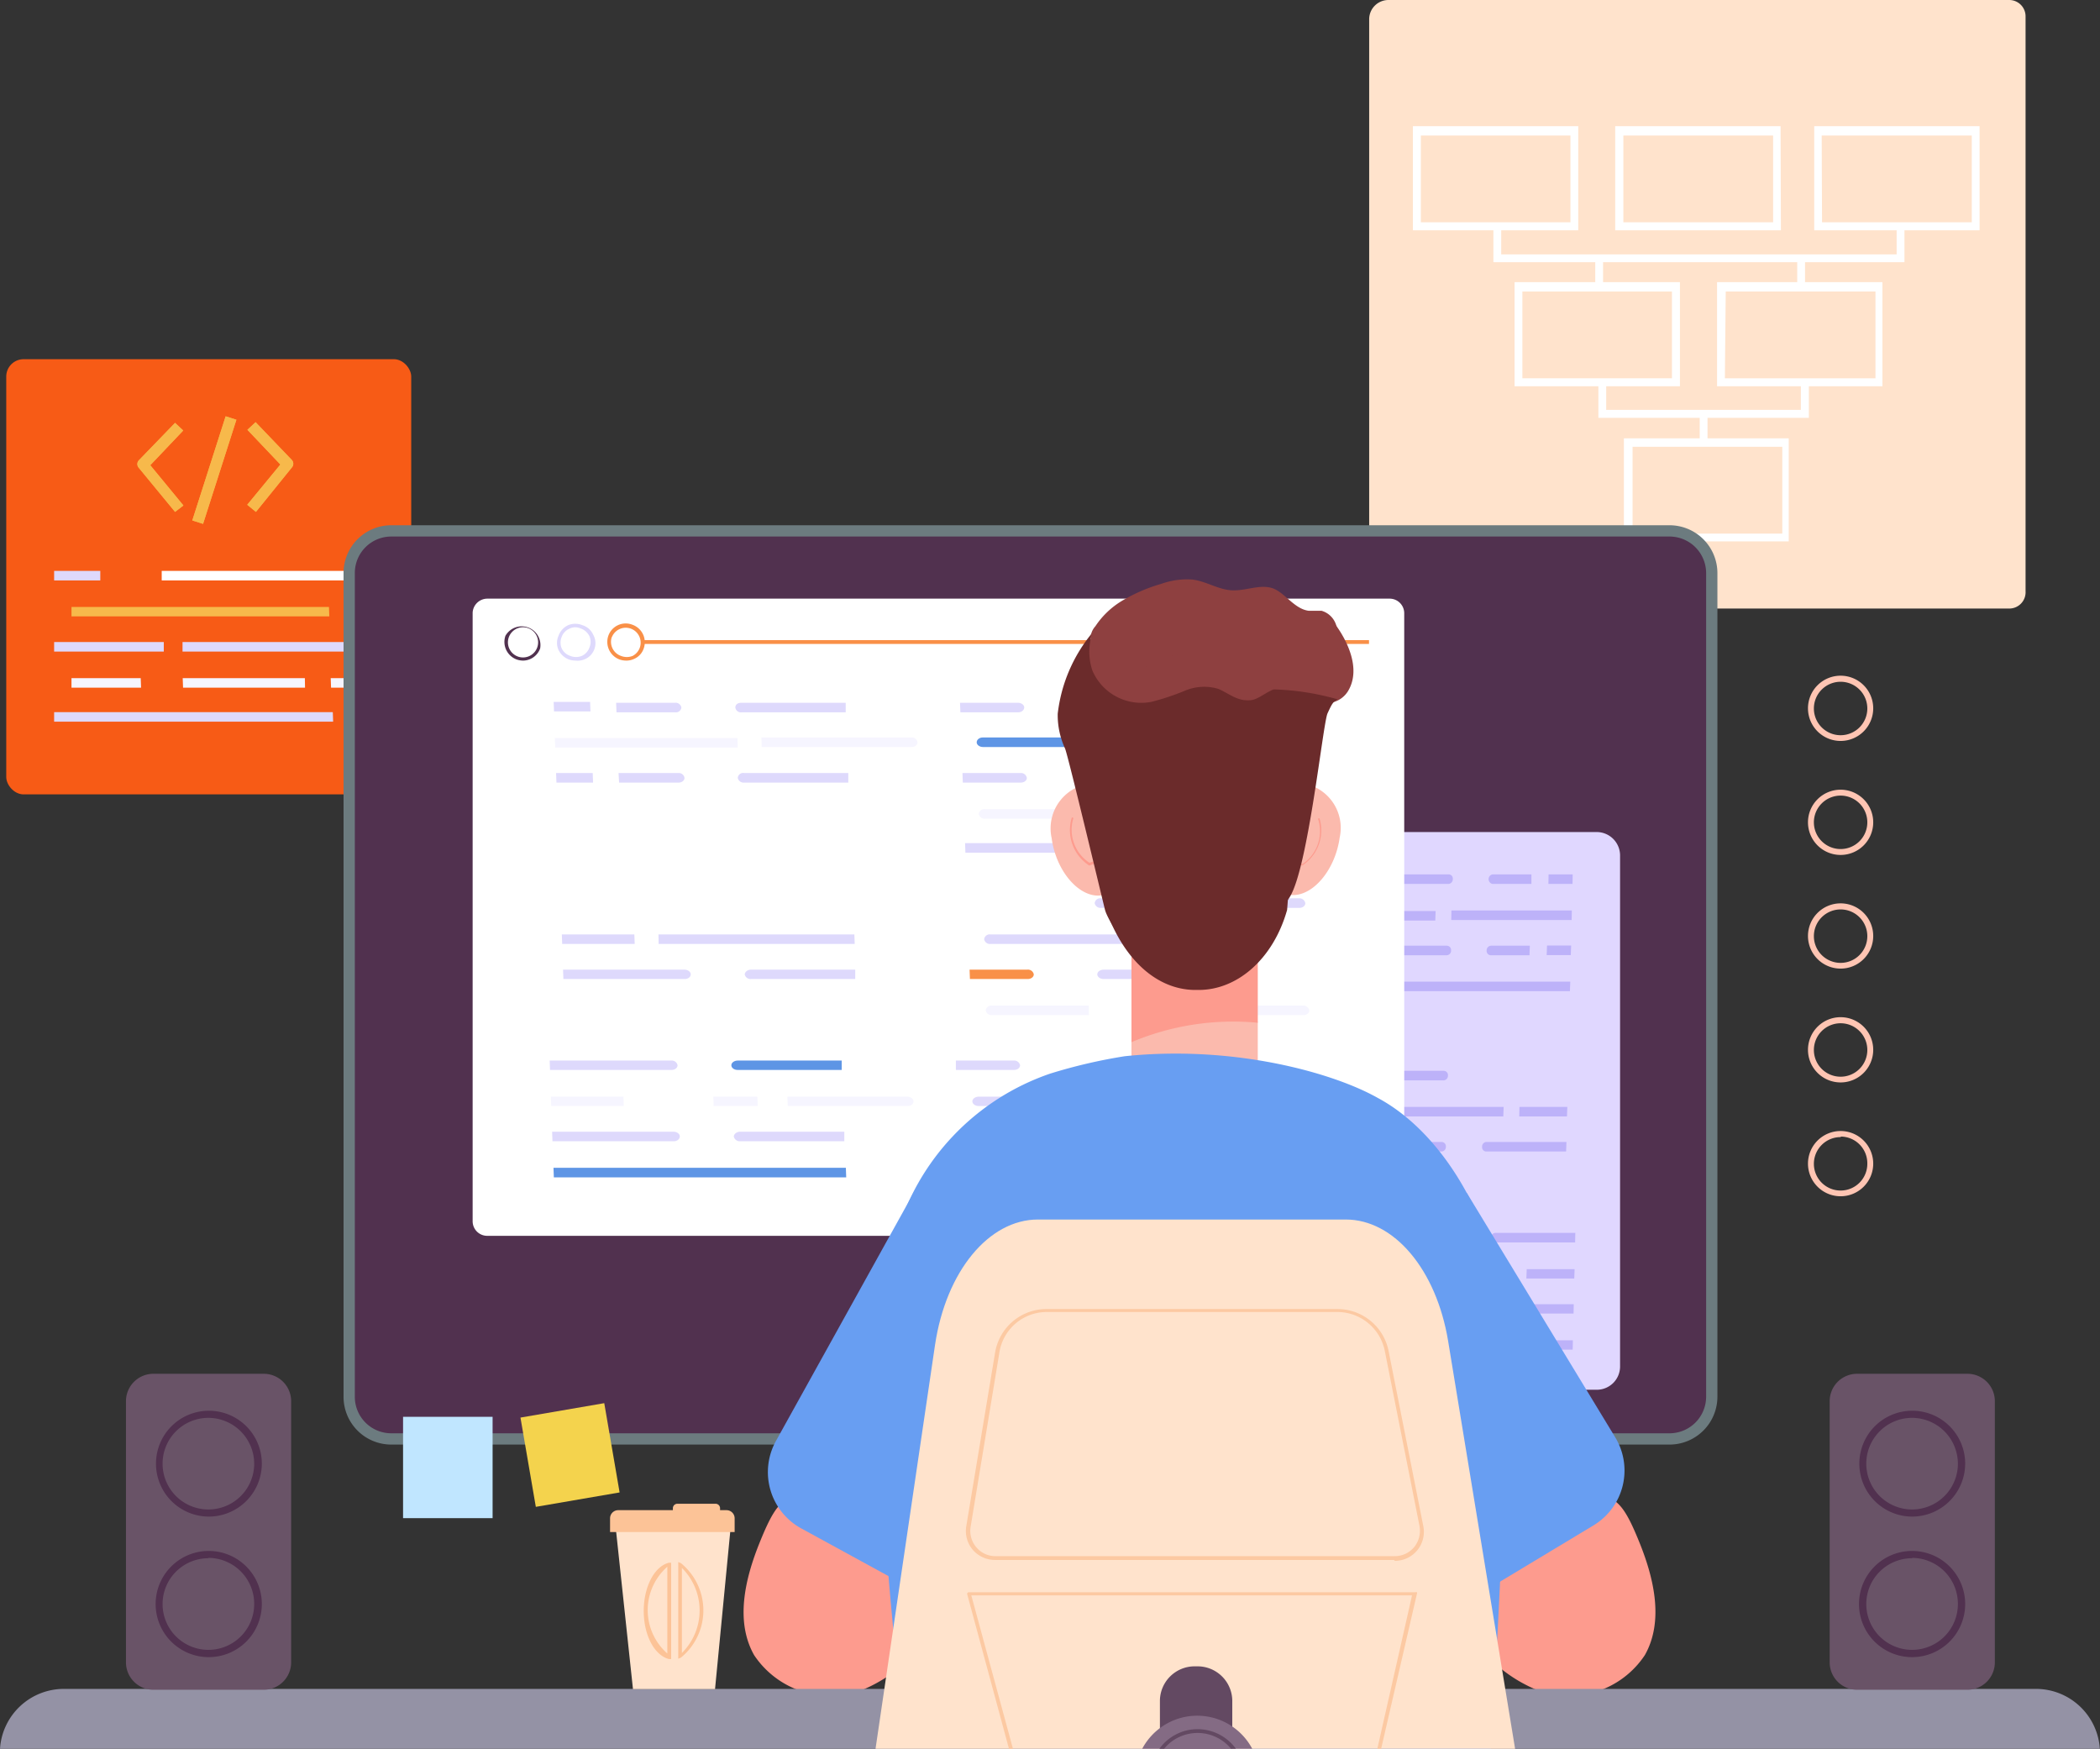
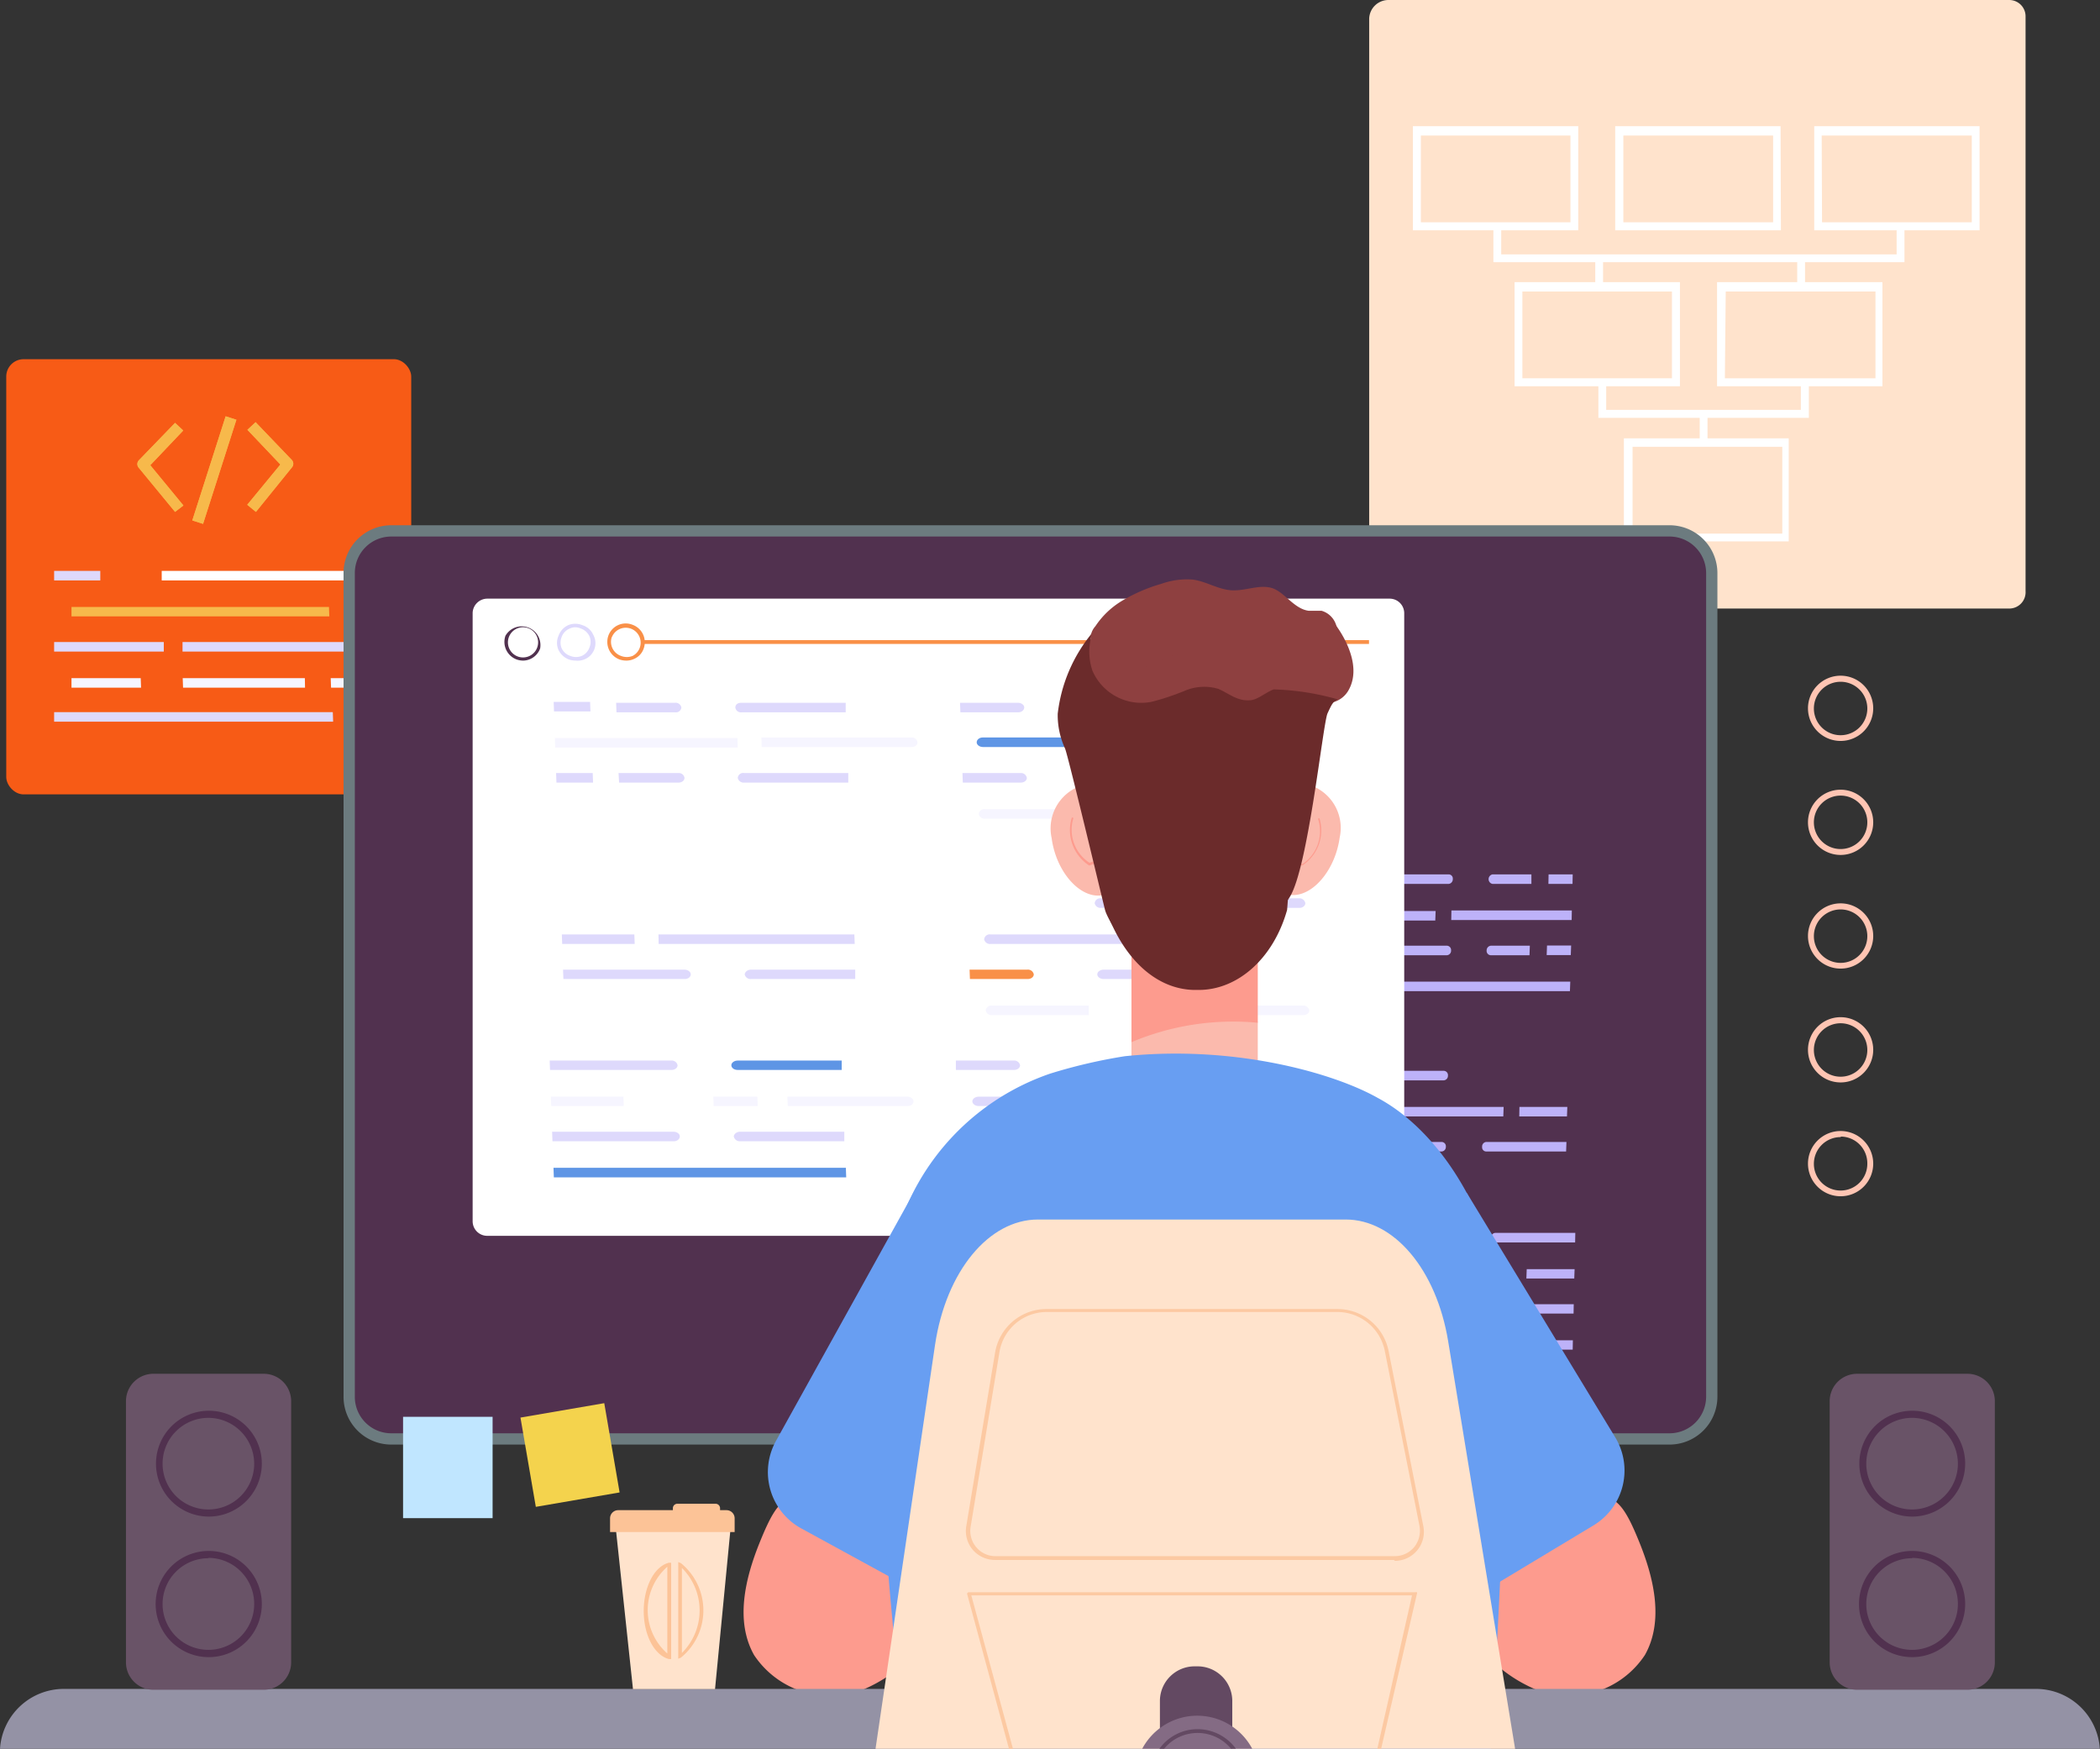
<svg xmlns="http://www.w3.org/2000/svg" id="_1" data-name="1" viewBox="0 0 121.03 100.78">
  <rect x="0" y="0" width="121.03" height="100.78" fill="#333333" stroke="none" />
  <defs>
    <style>.cls-1{fill:#f99048;}.cls-2{fill:#ded9fc;}.cls-3{fill:#51314f;}.cls-4{fill:#f75b16;}.cls-5{fill:#ffe3cc;}.cls-6{fill:#fff;}.cls-7{fill:#f6f5ff;}.cls-8{fill:#f7b94b;}.cls-9{fill:#6c7b7f;}.cls-10{fill:#e0d7ff;}.cls-11{fill:#bdb2f9;}.cls-12{fill:#fd9b8e;}.cls-13{fill:#689ef2;}.cls-14{fill:#9492a5;}.cls-15{fill:#fcc397;}.cls-16{fill:#5e95e5;}.cls-17{fill:#fbbaad;}.cls-18{fill:#8e4040;}.cls-19{fill:#6b2b2b;}.cls-20{fill:#fcc9a2;}.cls-21{fill:#c0e6ff;}.cls-22{fill:#f4d34d;}.cls-23{fill:#634962;}.cls-24{fill:#846b84;}.cls-25{fill:#ffc5b3;}.cls-26{fill:#695367;}</style>
  </defs>
  <path class="cls-1" d="M137.25,68.22a1,1,0,0,1-.38-.07,1,1,0,0,1-.61-.55,1,1,0,0,1,0-.82,1,1,0,0,1,.55-.6,1.08,1.08,0,1,1,.94,1.94A1.18,1.18,0,0,1,137.25,68.22Zm0-1.93a1,1,0,0,0-.37.08.9.9,0,0,0-.44.48.89.89,0,0,0,0,.66.9.9,0,0,0,.5.44.84.84,0,0,0,.66,0,.83.83,0,0,0,.44-.48.87.87,0,0,0-.53-1.1A1,1,0,0,0,137.22,66.29Z" transform="translate(-48.91 -64.5)" />
  <path class="cls-2" d="M134.3,68.22a.94.94,0,0,1-.37-.07,1.08,1.08,0,0,1-.67-1.37h0a1.06,1.06,0,0,1,.56-.6,1.08,1.08,0,0,1,1.49,1.33,1.07,1.07,0,0,1-.55.61A1.23,1.23,0,0,1,134.3,68.22Zm0-1.93a.94.94,0,0,0-.36.08.83.83,0,0,0-.44.48h0a.87.87,0,0,0,1.2,1.07.9.9,0,0,0,.44-.48.87.87,0,0,0-.54-1.1A.94.94,0,0,0,134.27,66.29Z" transform="translate(-48.91 -64.5)" />
  <path class="cls-3" d="M131.28,68.22a1,1,0,0,1-.37-.07,1.07,1.07,0,0,1-.66-1.37h0a1.09,1.09,0,1,1,1,1.44Zm-.83-1.37A.87.87,0,0,0,131,68a.86.86,0,0,0,1.1-.51.87.87,0,0,0-1.64-.59Z" transform="translate(-48.91 -64.5)" />
  <rect class="cls-1" x="89.3" y="2.56" width="24.43" height="0.17" />
  <rect class="cls-4" x="0.36" y="20.7" width="23.34" height="25.08" rx="1" />
  <path class="cls-5" d="M127.82,98.41V65.6a1.11,1.11,0,0,1,1.11-1.1h35.78a.94.94,0,0,1,.94.94V98.57a.94.94,0,0,1-.94,1H128.93A1.11,1.11,0,0,1,127.82,98.41Z" transform="translate(-48.91 -64.5)" />
  <path class="cls-6" d="M139.87,77.77h-9.53v-6h9.53Zm-9.07-.46h8.62v-5H130.8Z" transform="translate(-48.91 -64.5)" />
  <path class="cls-6" d="M163,77.77h-9.53v-6H163Zm-9.08-.46h8.63v-5H153.9Z" transform="translate(-48.91 -64.5)" />
  <path class="cls-6" d="M151.55,77.77H142v-6h9.53Zm-9.08-.46h8.63v-5h-8.63Z" transform="translate(-48.91 -64.5)" />
  <path class="cls-6" d="M157.4,86.76h-9.53v-6h9.53Zm-9.08-.46H157v-5h-8.63Z" transform="translate(-48.91 -64.5)" />
  <path class="cls-6" d="M145.73,86.76H136.2v-6h9.53Zm-9.08-.46h8.62v-5h-8.62Z" transform="translate(-48.91 -64.5)" />
  <path class="cls-6" d="M152,95.7H142.5V89.76H152ZM143,95.25h8.63v-5H143Z" transform="translate(-48.91 -64.5)" />
  <polygon class="cls-6" points="109.76 15.11 86.07 15.11 86.07 13.06 86.52 13.06 86.52 14.66 109.31 14.66 109.31 13.06 109.76 13.06 109.76 15.11" />
  <polygon class="cls-6" points="104.25 24.08 92.12 24.08 92.12 22.02 92.57 22.02 92.57 23.62 103.79 23.62 103.79 22.02 104.25 22.02 104.25 24.08" />
  <rect class="cls-6" x="103.58" y="14.9" width="0.45" height="1.65" />
  <rect class="cls-6" x="97.96" y="23.86" width="0.45" height="1.65" />
  <rect class="cls-6" x="91.94" y="14.86" width="0.45" height="1.65" />
  <rect class="cls-2" x="3.12" y="37" width="6.32" height="0.55" />
  <rect class="cls-2" x="10.52" y="37" width="10.55" height="0.55" />
  <polygon class="cls-7" points="19.06 39.08 19.08 39.63 21.07 39.63 21.07 39.08 19.06 39.08" />
  <polygon class="cls-7" points="17.57 39.08 10.53 39.08 10.55 39.63 17.58 39.63 17.57 39.08" />
  <polygon class="cls-7" points="8.11 39.08 4.12 39.08 4.12 39.63 8.13 39.63 8.11 39.08" />
  <polygon class="cls-8" points="18.98 35.52 18.96 34.98 4.12 34.98 4.12 35.52 18.98 35.52" />
  <polygon class="cls-2" points="19.18 41.04 3.12 41.04 3.12 41.59 19.2 41.59 19.18 41.04" />
  <rect class="cls-2" x="3.12" y="32.9" width="2.66" height="0.55" />
  <rect class="cls-6" x="9.32" y="32.9" width="11.75" height="0.55" />
  <path class="cls-8" d="M59,94l-2.09-2.54a.32.32,0,0,1,0-.43L59,88.87l.47.44-1.9,2,1.91,2.32Z" transform="translate(-48.91 -64.5)" />
  <path class="cls-8" d="M63.66,94l-.5-.41,1.91-2.32-1.9-2,.47-.44,2.09,2.18a.32.32,0,0,1,0,.43Z" transform="translate(-48.91 -64.5)" />
  <rect class="cls-8" x="58.12" y="91.27" width="6.3" height="0.65" transform="translate(-93.56 57.52) rotate(-72.25)" />
  <path class="cls-8" d="M59,94l-2.09-2.54a.32.32,0,0,1,0-.43L59,88.87l.47.44-1.9,2,1.91,2.32Z" transform="translate(-48.91 -64.5)" />
  <path class="cls-8" d="M63.66,94l-.5-.41,1.91-2.32-1.9-2,.47-.44,2.09,2.18a.32.32,0,0,1,0,.43Z" transform="translate(-48.91 -64.5)" />
  <rect class="cls-8" x="58.12" y="91.27" width="6.3" height="0.65" transform="translate(-93.56 57.52) rotate(-72.25)" />
  <path class="cls-3" d="M71.46,147.45A2.43,2.43,0,0,1,69,145V97.52a2.43,2.43,0,0,1,2.43-2.43h73.67a2.43,2.43,0,0,1,2.43,2.43V145a2.43,2.43,0,0,1-2.43,2.42Z" transform="translate(-48.91 -64.5)" />
  <path class="cls-9" d="M145.13,95.42a2.11,2.11,0,0,1,2.11,2.1V145a2.11,2.11,0,0,1-2.11,2.1H71.46a2.1,2.1,0,0,1-2.1-2.1V97.52a2.1,2.1,0,0,1,2.1-2.1Zm0-.65H71.46a2.75,2.75,0,0,0-2.75,2.75V145a2.75,2.75,0,0,0,2.75,2.75h73.67a2.76,2.76,0,0,0,2.76-2.75V97.52a2.76,2.76,0,0,0-2.76-2.75Z" transform="translate(-48.91 -64.5)" />
-   <path class="cls-10" d="M140.93,144.59H109.69a1.34,1.34,0,0,1-1.34-1.34V113.8a1.34,1.34,0,0,1,1.34-1.35h31.24a1.35,1.35,0,0,1,1.35,1.35v29.45A1.34,1.34,0,0,1,140.93,144.59Z" transform="translate(-48.91 -64.5)" />
  <path class="cls-11" d="M137.08,119h-2.24a.27.27,0,0,0-.25.27.25.25,0,0,0,.23.28h2.24Z" transform="translate(-48.91 -64.5)" />
  <polygon class="cls-11" points="89.16 54.49 89.14 55.04 90.53 55.04 90.55 54.49 89.16 54.49" />
  <path class="cls-11" d="M124,119h-2.21a.26.26,0,0,0-.24.27.25.25,0,0,0,.23.28H124Z" transform="translate(-48.91 -64.5)" />
  <path class="cls-11" d="M132.3,119h-4l0,.55h4a.26.26,0,0,0,.24-.28A.25.25,0,0,0,132.3,119Z" transform="translate(-48.91 -64.5)" />
  <path class="cls-11" d="M118.87,119.54h-7.53a.25.25,0,0,1-.23-.28.26.26,0,0,1,.24-.27h7.54a.24.24,0,0,1,.22.27A.26.26,0,0,1,118.87,119.54Z" transform="translate(-48.91 -64.5)" />
  <path class="cls-11" d="M139.41,121.07H125.85a.27.27,0,0,0-.25.28.25.25,0,0,0,.23.27h13.56Z" transform="translate(-48.91 -64.5)" />
  <path class="cls-11" d="M113.21,121.07H111.3a.27.27,0,0,0-.24.28.25.25,0,0,0,.23.27h1.91Z" transform="translate(-48.91 -64.5)" />
  <polygon class="cls-11" points="69.93 56.57 65.29 56.57 65.28 57.12 69.92 57.12 69.93 56.57" />
-   <path class="cls-11" d="M123.12,121.07h-2.68v.55h2.68a.26.26,0,0,0,.24-.27A.24.24,0,0,0,123.12,121.07Z" transform="translate(-48.91 -64.5)" />
  <polygon class="cls-11" points="74.98 58.53 64.22 58.53 64.21 59.08 74.97 59.08 74.98 58.53" />
  <path class="cls-11" d="M128.82,123h-.59v.55h.59a.26.26,0,0,0,.24-.27A.25.25,0,0,0,128.82,123Z" transform="translate(-48.91 -64.5)" />
  <path class="cls-11" d="M137.17,114.89h-2.24a.28.28,0,0,0,0,.55h2.24Z" transform="translate(-48.91 -64.5)" />
  <polygon class="cls-11" points="89.25 50.39 89.24 50.94 90.63 50.94 90.64 50.39 89.25 50.39" />
  <path class="cls-11" d="M124.08,114.89h-2.2a.26.26,0,0,0-.24.27.25.25,0,0,0,.22.28h2.21Z" transform="translate(-48.91 -64.5)" />
  <path class="cls-11" d="M132.4,114.89h-4v.55h4a.27.27,0,0,0,.24-.28A.24.24,0,0,0,132.4,114.89Z" transform="translate(-48.91 -64.5)" />
  <path class="cls-11" d="M119,115.43h-7.54a.24.24,0,0,1-.22-.27.26.26,0,0,1,.24-.27H119a.25.25,0,0,1,.23.27A.26.26,0,0,1,119,115.43Z" transform="translate(-48.91 -64.5)" />
  <path class="cls-11" d="M131.65,117h-5.71a.26.26,0,0,0-.24.27.25.25,0,0,0,.23.28h5.7Z" transform="translate(-48.91 -64.5)" />
  <polygon class="cls-11" points="83.65 52.47 83.64 53.02 90.58 53.02 90.59 52.47 83.65 52.47" />
  <path class="cls-11" d="M123.22,117h-9.94l0,.55h9.95a.26.26,0,0,0,.24-.28A.25.25,0,0,0,123.22,117Z" transform="translate(-48.91 -64.5)" />
  <path class="cls-11" d="M139.61,139.66H135a.26.26,0,0,0-.24.27.24.24,0,0,0,.22.27h4.62Z" transform="translate(-48.91 -64.5)" />
  <path class="cls-11" d="M132.45,139.66h-4v.54h4a.26.26,0,0,0,.24-.27A.25.25,0,0,0,132.45,139.66Z" transform="translate(-48.91 -64.5)" />
  <path class="cls-11" d="M124.14,139.66h-2.2a.27.27,0,0,0-.25.27.25.25,0,0,0,.23.27h2.21Z" transform="translate(-48.91 -64.5)" />
  <path class="cls-11" d="M115.08,139.66H111.5a.26.26,0,0,0-.24.27.25.25,0,0,0,.23.27h3.58Z" transform="translate(-48.91 -64.5)" />
  <path class="cls-11" d="M119,139.66H117v.54h2a.27.27,0,0,0,.25-.27A.26.26,0,0,0,119,139.66Z" transform="translate(-48.91 -64.5)" />
  <polygon class="cls-11" points="79.52 77.24 79.51 77.78 90.64 77.78 90.65 77.24 79.52 77.24" />
  <path class="cls-11" d="M123.26,142.28H111.44a.25.25,0,0,1-.23-.27.27.27,0,0,1,.25-.27h11.82a.25.25,0,0,1,.23.27A.27.27,0,0,1,123.26,142.28Z" transform="translate(-48.91 -64.5)" />
  <path class="cls-11" d="M139.7,135.55h-4.62a.27.27,0,0,0-.24.28.25.25,0,0,0,.23.27h4.62Z" transform="translate(-48.91 -64.5)" />
  <path class="cls-11" d="M132.55,135.55h-4l0,.55h4a.26.26,0,0,0,.24-.27A.26.26,0,0,0,132.55,135.55Z" transform="translate(-48.91 -64.5)" />
  <path class="cls-11" d="M124.24,135.55H122a.27.27,0,0,0-.24.28.25.25,0,0,0,.23.27h2.2Z" transform="translate(-48.91 -64.5)" />
  <path class="cls-11" d="M119.12,136.1h-7.53a.25.25,0,0,1-.23-.27.27.27,0,0,1,.24-.28h7.53a.25.25,0,0,1,.23.28A.26.26,0,0,1,119.12,136.1Z" transform="translate(-48.91 -64.5)" />
  <polygon class="cls-11" points="84.56 73.14 82.89 73.14 82.88 73.68 84.55 73.68 84.56 73.14" />
  <polygon class="cls-11" points="87.99 73.14 87.97 73.68 90.73 73.68 90.75 73.14 87.99 73.14" />
  <path class="cls-11" d="M130.66,137.63h-4.57a.27.27,0,0,0-.24.28.25.25,0,0,0,.23.27h4.56Z" transform="translate(-48.91 -64.5)" />
  <polygon class="cls-11" points="66.22 73.14 64.52 73.14 64.5 73.68 66.21 73.68 66.22 73.14" />
  <path class="cls-11" d="M123.37,137.63H117v.55h6.34a.26.26,0,0,0,.24-.27A.25.25,0,0,0,123.37,137.63Z" transform="translate(-48.91 -64.5)" />
  <path class="cls-11" d="M139.19,130.31h-4.62a.26.26,0,0,0-.24.28.24.24,0,0,0,.23.27h4.61Z" transform="translate(-48.91 -64.5)" />
-   <path class="cls-11" d="M123.72,130.31h-2.2a.26.26,0,0,0-.24.28.24.24,0,0,0,.22.27h2.21Z" transform="translate(-48.91 -64.5)" />
  <path class="cls-11" d="M132,130.31h-4v.55h4a.26.26,0,0,0,.24-.27A.25.25,0,0,0,132,130.31Z" transform="translate(-48.91 -64.5)" />
  <polygon class="cls-11" points="65.76 65.81 64.05 65.81 64.04 66.36 65.75 66.36 65.76 65.81" />
  <path class="cls-11" d="M118.62,130.31h-2.05v.55h2a.26.26,0,0,0,.24-.27A.25.25,0,0,0,118.62,130.31Z" transform="translate(-48.91 -64.5)" />
  <path class="cls-11" d="M116.22,132.39H111a.27.27,0,0,0-.24.28.24.24,0,0,0,.22.27h5.18Z" transform="translate(-48.91 -64.5)" />
  <path class="cls-11" d="M122.86,132.39h-3.67l0,.55h3.68a.28.28,0,0,0,0-.55Z" transform="translate(-48.91 -64.5)" />
  <path class="cls-11" d="M132.12,126.76H121.6a.24.24,0,0,1-.22-.27.26.26,0,0,1,.24-.28h10.51a.25.25,0,0,1,.23.28A.26.26,0,0,1,132.12,126.76Z" transform="translate(-48.91 -64.5)" />
  <path class="cls-11" d="M114.76,126.21h-3.58a.26.26,0,0,0-.24.28.25.25,0,0,0,.23.27h3.58Z" transform="translate(-48.91 -64.5)" />
  <path class="cls-11" d="M118.71,126.21h-2l0,.55h2a.26.26,0,0,0,.24-.27A.25.25,0,0,0,118.71,126.21Z" transform="translate(-48.91 -64.5)" />
  <polygon class="cls-11" points="86.66 63.79 79.2 63.79 79.19 64.34 86.64 64.34 86.66 63.79" />
  <polygon class="cls-11" points="87.57 63.79 87.56 64.34 90.31 64.34 90.33 63.79 87.57 63.79" />
  <polygon class="cls-11" points="65.81 63.79 64.1 63.79 64.09 64.34 65.79 64.34 65.81 63.79" />
  <path class="cls-11" d="M123,128.29h-6.34l0,.55h6.34a.27.27,0,0,0,.25-.27A.25.25,0,0,0,123,128.29Z" transform="translate(-48.91 -64.5)" />
  <path class="cls-6" d="M129,135.72H77a.84.84,0,0,1-.85-.84V99.81A.85.85,0,0,1,77,99h52a.84.84,0,0,1,.84.85v35.07A.83.83,0,0,1,129,135.72Z" transform="translate(-48.91 -64.5)" />
  <path class="cls-12" d="M92.69,153.4c-.84,2.08-1.42,4.53-.32,6.48a5.26,5.26,0,0,0,6.26,2,8.37,8.37,0,0,0,4.71-5.06,2.93,2.93,0,0,0,.24-1.23,2.55,2.55,0,0,0-.58-1.27c-1.37-1.82-3.55-2.66-5.67-3.23C94.35,150.3,93.86,150.51,92.69,153.4Z" transform="translate(-48.91 -64.5)" />
  <path class="cls-12" d="M143.4,153.4c.84,2.08,1.41,4.53.31,6.48a5.24,5.24,0,0,1-6.25,2,8.38,8.38,0,0,1-4.72-5.06,3.1,3.1,0,0,1-.24-1.23,2.55,2.55,0,0,1,.58-1.27c1.37-1.82,3.55-2.66,5.67-3.23C141.73,150.3,142.23,150.51,143.4,153.4Z" transform="translate(-48.91 -64.5)" />
  <path class="cls-13" d="M101.62,133.14l-8,14.42a3.7,3.7,0,0,0,1.43,5l7.72,4.22L110,139.12Z" transform="translate(-48.91 -64.5)" />
  <path class="cls-13" d="M133.45,133.25,142,147.33a3.69,3.69,0,0,1-1.24,5.07l-7.54,4.54-7.95-17.37Z" transform="translate(-48.91 -64.5)" />
  <path class="cls-14" d="M169.93,165.28a3.69,3.69,0,0,0-3.68-3.45H52.59a3.69,3.69,0,0,0-3.68,3.45Z" transform="translate(-48.91 -64.5)" />
  <polygon class="cls-5" points="41.21 97.34 36.48 97.34 35.44 87.61 42.15 87.61 41.21 97.34" />
  <path class="cls-15" d="M91.25,152.79H84.07V152a.47.47,0,0,1,.47-.47h6.24a.47.47,0,0,1,.47.47v.82Z" transform="translate(-48.91 -64.5)" />
  <path class="cls-15" d="M90.41,151.58H87.69v-.16a.26.26,0,0,1,.26-.26h2.2a.26.26,0,0,1,.26.26v.16Z" transform="translate(-48.91 -64.5)" />
  <rect class="cls-6" x="29.75" y="38.75" width="48.42" height="0.22" />
  <path class="cls-2" d="M84.56,109.05H88a.33.33,0,0,1,.36.28c0,.15-.15.27-.34.27H84.59Z" transform="translate(-48.91 -64.5)" />
  <polygon class="cls-2" points="34.16 44.55 34.18 45.1 32.07 45.1 32.05 44.55 34.16 44.55" />
  <path class="cls-2" d="M104.38,109.05h3.34a.34.34,0,0,1,.37.28c0,.15-.15.27-.35.27H104.4Z" transform="translate(-48.91 -64.5)" />
  <path class="cls-2" d="M91.8,109.05h6l0,.55h-6a.34.34,0,0,1-.37-.27A.31.31,0,0,1,91.8,109.05Z" transform="translate(-48.91 -64.5)" />
  <path class="cls-2" d="M112.13,109.6h11.41c.19,0,.35-.12.34-.27a.33.33,0,0,0-.36-.28H112.11c-.19,0-.35.12-.34.28S111.94,109.6,112.13,109.6Z" transform="translate(-48.91 -64.5)" />
  <path class="cls-6" d="M81,111.13h20.53a.35.35,0,0,1,.37.28c0,.15-.15.27-.35.27H81.06Z" transform="translate(-48.91 -64.5)" />
  <path class="cls-7" d="M120.7,111.13h2.89a.35.35,0,0,1,.37.28c0,.15-.15.27-.35.27h-2.88Z" transform="translate(-48.91 -64.5)" />
  <polygon class="cls-7" points="63.27 46.63 70.3 46.63 70.32 47.18 63.29 47.18 63.27 46.63" />
  <path class="cls-7" d="M105.69,111.13h4.07l0,.55h-4.07a.34.34,0,0,1-.37-.27A.32.32,0,0,1,105.69,111.13Z" transform="translate(-48.91 -64.5)" />
-   <polygon class="cls-2" points="55.62 48.59 71.91 48.59 71.93 49.14 55.64 49.14 55.62 48.59" />
  <path class="cls-2" d="M84.42,105h3.39a.34.34,0,0,1,.37.27.31.31,0,0,1-.35.28H84.44Z" transform="translate(-48.91 -64.5)" />
  <polygon class="cls-2" points="34.01 40.45 34.03 41 31.93 41 31.91 40.45 34.01 40.45" />
  <path class="cls-2" d="M104.24,105h3.34c.19,0,.36.12.36.27s-.15.28-.34.28h-3.34Z" transform="translate(-48.91 -64.5)" />
  <path class="cls-2" d="M91.65,105h6l0,.55h-6a.32.32,0,0,1-.36-.28C91.3,105.07,91.46,105,91.65,105Z" transform="translate(-48.91 -64.5)" />
  <path class="cls-6" d="M112,105.5h11.4a.31.31,0,0,0,.35-.28.34.34,0,0,0-.37-.27H112c-.2,0-.35.12-.35.27A.34.34,0,0,0,112,105.5Z" transform="translate(-48.91 -64.5)" />
  <path class="cls-7" d="M92.79,107h8.64a.33.33,0,0,1,.36.28c0,.15-.14.27-.34.27H92.81Z" transform="translate(-48.91 -64.5)" />
  <polygon class="cls-7" points="42.5 42.53 42.52 43.08 32 43.08 31.98 42.53 42.5 42.53" />
  <path class="cls-16" d="M105.55,107h15.06l0,.55H105.56c-.19,0-.36-.12-.36-.27S105.35,107,105.55,107Z" transform="translate(-48.91 -64.5)" />
  <path class="cls-2" d="M80.73,129.72h7c.19,0,.36.12.36.27s-.15.28-.34.28h-7Z" transform="translate(-48.91 -64.5)" />
  <path class="cls-2" d="M91.57,129.72h6v.55h-6a.35.35,0,0,1-.37-.28C91.22,129.84,91.37,129.72,91.57,129.72Z" transform="translate(-48.91 -64.5)" />
  <path class="cls-1" d="M104.15,129.72h3.34a.34.34,0,0,1,.37.27.32.32,0,0,1-.35.28h-3.33Z" transform="translate(-48.91 -64.5)" />
  <path class="cls-16" d="M117.86,129.72h5.43c.2,0,.36.12.36.27s-.14.28-.34.28h-5.42Z" transform="translate(-48.91 -64.5)" />
  <path class="cls-2" d="M111.88,129.72H115v.55h-3.1a.34.34,0,0,1-.36-.28C111.53,129.84,111.69,129.72,111.88,129.72Z" transform="translate(-48.91 -64.5)" />
  <polygon class="cls-16" points="48.75 67.3 48.77 67.85 31.92 67.85 31.9 67.3 48.75 67.3" />
  <path class="cls-6" d="M105.48,132.35h17.9a.32.32,0,0,0,.35-.28.34.34,0,0,0-.37-.27h-17.9c-.2,0-.35.12-.35.27A.35.35,0,0,0,105.48,132.35Z" transform="translate(-48.91 -64.5)" />
  <path class="cls-2" d="M80.59,125.62h7a.34.34,0,0,1,.37.27c0,.15-.15.27-.35.27h-7Z" transform="translate(-48.91 -64.5)" />
  <path class="cls-16" d="M91.42,125.62h6l0,.54h-6c-.2,0-.36-.12-.36-.27S91.23,125.62,91.42,125.62Z" transform="translate(-48.91 -64.5)" />
  <path class="cls-2" d="M104,125.62h3.33a.34.34,0,0,1,.37.27c0,.15-.15.27-.35.27H104Z" transform="translate(-48.91 -64.5)" />
  <path class="cls-6" d="M111.76,126.16h11.4c.2,0,.35-.12.35-.27a.34.34,0,0,0-.37-.27h-11.4c-.2,0-.35.12-.35.27A.34.34,0,0,0,111.76,126.16Z" transform="translate(-48.91 -64.5)" />
  <polygon class="cls-7" points="41.11 63.2 43.65 63.2 43.67 63.74 41.13 63.74 41.11 63.2" />
  <polygon class="cls-7" points="35.93 63.2 35.95 63.74 31.77 63.74 31.75 63.2 35.93 63.2" />
  <path class="cls-7" d="M94.29,127.7h6.91c.19,0,.36.12.36.27s-.14.27-.34.27H94.31Z" transform="translate(-48.91 -64.5)" />
  <polygon class="cls-2" points="68.89 63.2 71.47 63.2 71.49 63.74 68.9 63.74 68.89 63.2" />
  <path class="cls-2" d="M105.32,127.7h9.59l0,.54h-9.6c-.19,0-.36-.12-.36-.27S105.12,127.7,105.32,127.7Z" transform="translate(-48.91 -64.5)" />
  <path class="cls-2" d="M81.36,120.38h7c.19,0,.36.12.36.27s-.15.27-.34.27h-7Z" transform="translate(-48.91 -64.5)" />
  <path class="cls-1" d="M104.79,120.38h3.33a.34.34,0,0,1,.37.27c0,.15-.15.27-.35.27h-3.33Z" transform="translate(-48.91 -64.5)" />
  <path class="cls-2" d="M92.2,120.38h6l0,.54h-6a.34.34,0,0,1-.37-.27C91.85,120.5,92,120.38,92.2,120.38Z" transform="translate(-48.91 -64.5)" />
  <polygon class="cls-2" points="69.59 55.88 72.17 55.88 72.19 56.42 69.61 56.42 69.59 55.88" />
  <path class="cls-2" d="M112.52,120.38h3.1l0,.54h-3.11c-.19,0-.36-.12-.36-.27S112.32,120.38,112.52,120.38Z" transform="translate(-48.91 -64.5)" />
  <path class="cls-7" d="M116.15,122.45H124a.35.35,0,0,1,.37.28c0,.15-.15.27-.34.27h-7.85Z" transform="translate(-48.91 -64.5)" />
  <path class="cls-7" d="M106.09,122.45h5.57l0,.55h-5.57a.34.34,0,0,1-.37-.27A.33.33,0,0,1,106.09,122.45Z" transform="translate(-48.91 -64.5)" />
  <path class="cls-6" d="M92.08,116.82H108c.2,0,.35-.12.34-.27a.34.34,0,0,0-.36-.28H92.05c-.19,0-.35.13-.34.28S91.88,116.82,92.08,116.82Z" transform="translate(-48.91 -64.5)" />
  <path class="cls-2" d="M118.35,116.27h5.43a.34.34,0,0,1,.36.28c0,.15-.15.27-.34.27h-5.43Z" transform="translate(-48.91 -64.5)" />
  <path class="cls-2" d="M112.37,116.27h3.1l0,.55h-3.1a.34.34,0,0,1-.37-.27A.32.32,0,0,1,112.37,116.27Z" transform="translate(-48.91 -64.5)" />
  <polygon class="cls-2" points="37.95 53.85 49.24 53.85 49.26 54.4 37.96 54.4 37.95 53.85" />
  <polygon class="cls-2" points="36.56 53.85 36.58 54.4 32.4 54.4 32.38 53.85 36.56 53.85" />
  <polygon class="cls-16" points="69.52 53.85 72.1 53.85 72.12 54.4 69.54 54.4 69.52 53.85" />
  <path class="cls-2" d="M106,118.35h9.6v.55H106a.34.34,0,0,1-.37-.27A.32.32,0,0,1,106,118.35Z" transform="translate(-48.91 -64.5)" />
  <path class="cls-1" d="M85,102.57a1.19,1.19,0,0,1-.37-.06,1.08,1.08,0,0,1-.66-1.37h0a1.06,1.06,0,0,1,1.38-.64,1.07,1.07,0,0,1,.66,1.37,1,1,0,0,1-.55.6A1.06,1.06,0,0,1,85,102.57Zm-.83-1.36a.86.86,0,0,0,.53,1.09.91.91,0,0,0,.67,0,.86.86,0,1,0-1.2-1.07Z" transform="translate(-48.91 -64.5)" />
  <path class="cls-2" d="M82.09,102.57a1.26,1.26,0,0,1-.38-.06,1.1,1.1,0,0,1-.61-.55,1,1,0,0,1,0-.82,1.07,1.07,0,0,1,.55-.61,1.09,1.09,0,0,1,.83,0,1,1,0,0,1,.62.55,1,1,0,0,1-.51,1.42A1,1,0,0,1,82.09,102.57Zm0-1.92a.76.76,0,0,0-.36.08.82.82,0,0,0-.45.48h0a.86.86,0,0,0,0,.65.84.84,0,0,0,.5.44.89.89,0,0,0,.66,0,.83.83,0,0,0,.44-.48.84.84,0,0,0,0-.66.87.87,0,0,0-.5-.44A.79.79,0,0,0,82.06,100.65Z" transform="translate(-48.91 -64.5)" />
  <path class="cls-3" d="M79.07,102.57a1.19,1.19,0,0,1-.37-.06,1.08,1.08,0,0,1-.66-1.37h0a1.08,1.08,0,0,1,2,.73A1.06,1.06,0,0,1,79.07,102.57Zm-.83-1.36a.87.87,0,1,0,1.11-.51.87.87,0,0,0-1.11.51Z" transform="translate(-48.91 -64.5)" />
  <rect class="cls-1" x="37.09" y="36.89" width="41.81" height="0.22" />
  <path class="cls-17" d="M122.64,113.24c-1.32,1.39-.3,2.92.89,2.84s2.35-1.56,2.59-3.31a2.6,2.6,0,0,0-2.54-3.16C122.38,109.62,123.87,112,122.64,113.24Z" transform="translate(-48.91 -64.5)" />
  <path class="cls-12" d="M122.12,115.44a0,0,0,0,1-.05,0,1.72,1.72,0,0,1,0-.71.83.83,0,0,1,.43-.56,1.1,1.1,0,0,1,.77,0l.23,0a1.93,1.93,0,0,1,.47.13,2.28,2.28,0,0,0,.92-2.56.06.06,0,0,1,0-.07.05.05,0,0,1,.07,0,2.42,2.42,0,0,1-1,2.71h0a1.71,1.71,0,0,0-.47-.13l-.24,0a1.05,1.05,0,0,0-.69,0,.76.76,0,0,0-.38.5,1.9,1.9,0,0,0,0,.67s0,.05,0,.06Z" transform="translate(-48.91 -64.5)" />
  <path class="cls-17" d="M113,113.27c1.32,1.39.29,2.92-.9,2.84s-2.35-1.56-2.58-3.31a2.6,2.6,0,0,1,2.54-3.16C113.25,109.65,111.76,112,113,113.27Z" transform="translate(-48.91 -64.5)" />
  <path class="cls-12" d="M113.51,115.47h0s0,0,0-.06a1.91,1.91,0,0,0,0-.67.76.76,0,0,0-.38-.5,1.05,1.05,0,0,0-.69,0l-.24,0a1.71,1.71,0,0,0-.47.13h-.06a2.43,2.43,0,0,1-1-2.71.05.05,0,0,1,.1,0,2.27,2.27,0,0,0,.93,2.56,2.49,2.49,0,0,1,.47-.12l.23,0a1.1,1.1,0,0,1,.77,0,.89.89,0,0,1,.43.56,1.91,1.91,0,0,1,0,.71A0,0,0,0,1,113.51,115.47Z" transform="translate(-48.91 -64.5)" />
  <path class="cls-17" d="M121.4,127.44v-4c-.17-1.6-7.31-2.18-7.28,1.12v2.88Z" transform="translate(-48.91 -64.5)" />
  <path class="cls-12" d="M114.12,116.18v8.38a15.07,15.07,0,0,1,7.28-1.12v-3.77A9.69,9.69,0,0,1,114.12,116.18Z" transform="translate(-48.91 -64.5)" />
  <path class="cls-18" d="M123.49,100.76a13.19,13.19,0,0,1-2.58-1.13,8.07,8.07,0,0,0-2.94-.92c-2.35-.18-4.22,1.35-6,2.64-.07.05-.22-.06-.29,0-.11.59-1,1.61-.81,2.15.45,1.21,1.72,2.69,3.23,2.43a31.2,31.2,0,0,0,3.19-.53c.64-.22,1.06.09,1.63.33s1.29-.43,2.06-.52a5.48,5.48,0,0,0,1.14-.44,14.54,14.54,0,0,1,1.72-.26c.37-.08.67.24,1,.41a1.45,1.45,0,0,0,1.76-.59c1-1.65-.7-3.83-.86-4C125.23,99.64,123.9,100.85,123.49,100.76Z" transform="translate(-48.91 -64.5)" />
  <path class="cls-19" d="M122.32,104.23c-.39.13-.91.58-1.31.62-.78.08-1.22-.36-1.88-.65a2.85,2.85,0,0,0-1.94.11,14.07,14.07,0,0,1-1.93.64,3.07,3.07,0,0,1-3.39-1.8,3.42,3.42,0,0,1,0-2.19,8.89,8.89,0,0,0-2,4.67,4.58,4.58,0,0,0,.42,2c.18.41,2.26,9.16,2.31,9.32.14.52,1.2,2.26,1.76,2.4s5.72,1.86,8.88-3.15c1.07-1.7,1.91-10,2.18-10.59s.32-.65.57-.81A14.75,14.75,0,0,0,122.32,104.23Z" transform="translate(-48.91 -64.5)" />
  <path class="cls-6" d="M116.3,113.11s0,0,0,0Z" transform="translate(-48.91 -64.5)" />
  <path class="cls-19" d="M123.35,107.48c0-.69-.78-2.3-5.25-2.21a13,13,0,0,0-4.77,1.23,1.89,1.89,0,0,0-1,1.71c0,2.32.1,8.15.39,8.92,1,2.65,2.82,4.37,5,4.42H118c2.22,0,4.29-1.78,5.09-4.61A87.92,87.92,0,0,0,123.35,107.48Z" transform="translate(-48.91 -64.5)" />
  <path class="cls-18" d="M113.55,99.14a9.58,9.58,0,0,1,2.31-1,4.36,4.36,0,0,1,1.78-.24c.8.1,1.49.59,2.29.62s1.57-.35,2.29-.13,1.26,1.2,2.12,1.31c.24,0,.5,0,.74,0a1.24,1.24,0,0,1,.85.87,2.63,2.63,0,0,1-.24,2.23,1.48,1.48,0,0,1-1.13.8,2,2,0,0,1-1.2-.6,6.16,6.16,0,0,0-2.92-1.24,10.86,10.86,0,0,0-4.91.92,4.37,4.37,0,0,1-1.45.37,3.51,3.51,0,0,1-1.46-.34.62.62,0,0,1-.3-.23c-.07-.13,0-.29-.07-.43-.08-.31-.44-.43-.49-.75a1.08,1.08,0,0,1,.28-.71A4.8,4.8,0,0,1,113.55,99.14Z" transform="translate(-48.91 -64.5)" />
  <path class="cls-13" d="M134.82,165.28c.54-7.94.89-17.29,1-21.82.15-7.48-3.46-13.53-7.51-15.69-2.53-1.43-8.24-3.06-14.58-2.4a30.58,30.58,0,0,0-4.29,1,13.94,13.94,0,0,0-8.89,9.36c-1.82,5.54-.63,19.66.61,29.51Z" transform="translate(-48.91 -64.5)" />
  <path class="cls-5" d="M136.23,165.28l-3.86-23.5c-.68-4.11-3.11-7-5.9-7H108.73c-2.84,0-5.3,3-5.93,7.22l-3.43,23.28Z" transform="translate(-48.91 -64.5)" />
  <path class="cls-20" d="M129.25,154.4h-23a1.7,1.7,0,0,1-1.28-.59,1.67,1.67,0,0,1-.37-1.36l1.66-10a3,3,0,0,1,3-2.51H126a3,3,0,0,1,2.94,2.42l2,10.09a1.67,1.67,0,0,1-1.64,2Zm-20-14.29a2.76,2.76,0,0,0-2.74,2.32l-1.66,10.06a1.45,1.45,0,0,0,.33,1.18,1.43,1.43,0,0,0,1.11.51h23a1.45,1.45,0,0,0,1.13-.53,1.5,1.5,0,0,0,.3-1.21l-2-10.09a2.79,2.79,0,0,0-2.73-2.24Z" transform="translate(-48.91 -64.5)" />
  <rect class="cls-21" x="23.23" y="81.65" width="5.16" height="5.84" />
  <rect class="cls-22" x="79.32" y="145.73" width="4.9" height="5.22" transform="translate(-72.88 -48.48) rotate(-9.76)" />
  <path class="cls-15" d="M87.59,160.11l-.13,0c-.84-.22-1.45-1.38-1.45-2.77s.61-2.57,1.45-2.78l.13,0Zm-.22-5.32a3.33,3.33,0,0,0,0,5Z" transform="translate(-48.91 -64.5)" />
  <path class="cls-15" d="M88,160.09v-5.57l.15.06a3.51,3.51,0,0,1,0,5.45Zm.21-5.23v4.9a3.45,3.45,0,0,0,0-4.9Z" transform="translate(-48.91 -64.5)" />
  <path class="cls-20" d="M107.06,165.28h.23l-2.4-8.84h25.4l-2,8.84h.22l2.06-8.92a.12.12,0,0,0,0-.1.13.13,0,0,0-.09,0H104.74a.1.1,0,0,0-.08.05.1.1,0,0,0,0,.09Z" transform="translate(-48.91 -64.5)" />
  <path class="cls-23" d="M119.93,165.28v-2.8a2,2,0,0,0-2-1.95h-.17a2,2,0,0,0-2,1.95v2.8Z" transform="translate(-48.91 -64.5)" />
  <path class="cls-24" d="M121.08,165.28a3.59,3.59,0,0,0-6.34,0Z" transform="translate(-48.91 -64.5)" />
  <path class="cls-23" d="M116,165.28a2.5,2.5,0,0,1,3.86,0h.28a2.74,2.74,0,0,0-2.21-1.13,2.71,2.71,0,0,0-2.2,1.13Z" transform="translate(-48.91 -64.5)" />
  <path class="cls-25" d="M155,107.2a1.88,1.88,0,1,1,1.87-1.87A1.88,1.88,0,0,1,155,107.2Zm0-3.41a1.54,1.54,0,1,0,1.53,1.54A1.54,1.54,0,0,0,155,103.79Z" transform="translate(-48.91 -64.5)" />
  <path class="cls-25" d="M155,113.77a1.88,1.88,0,1,1,1.87-1.88A1.88,1.88,0,0,1,155,113.77Zm0-3.42a1.54,1.54,0,1,0,1.53,1.54A1.54,1.54,0,0,0,155,110.35Z" transform="translate(-48.91 -64.5)" />
  <path class="cls-25" d="M155,120.32a1.88,1.88,0,1,1,1.87-1.88A1.88,1.88,0,0,1,155,120.32Zm0-3.41a1.54,1.54,0,1,0,1.53,1.53A1.54,1.54,0,0,0,155,116.91Z" transform="translate(-48.91 -64.5)" />
  <path class="cls-25" d="M155,126.88a1.88,1.88,0,1,1,1.87-1.87A1.88,1.88,0,0,1,155,126.88Zm0-3.41a1.54,1.54,0,1,0,1.53,1.54A1.54,1.54,0,0,0,155,123.47Z" transform="translate(-48.91 -64.5)" />
  <path class="cls-25" d="M155,133.44a1.88,1.88,0,1,1,1.87-1.88A1.88,1.88,0,0,1,155,133.44Zm0-3.41a1.54,1.54,0,1,0,1.53,1.53A1.54,1.54,0,0,0,155,130Z" transform="translate(-48.91 -64.5)" />
  <path class="cls-26" d="M154.36,160.3V145.25a1.58,1.58,0,0,1,1.58-1.58h6.36a1.58,1.58,0,0,1,1.58,1.58V160.3a1.58,1.58,0,0,1-1.58,1.58h-6.36A1.58,1.58,0,0,1,154.36,160.3Z" transform="translate(-48.91 -64.5)" />
  <path class="cls-3" d="M159.11,151.9a3.05,3.05,0,1,1,3.06-3.05A3.06,3.06,0,0,1,159.11,151.9Zm0-5.69a2.64,2.64,0,1,0,2.64,2.64A2.65,2.65,0,0,0,159.11,146.21Z" transform="translate(-48.91 -64.5)" />
  <path class="cls-3" d="M159.11,160a3.06,3.06,0,1,1,3.06-3.06A3.06,3.06,0,0,1,159.11,160Zm0-5.7a2.64,2.64,0,1,0,2.64,2.64A2.65,2.65,0,0,0,159.11,154.28Z" transform="translate(-48.91 -64.5)" />
  <path class="cls-26" d="M56.17,160.3V145.25a1.58,1.58,0,0,1,1.58-1.58h6.36a1.58,1.58,0,0,1,1.58,1.58V160.3a1.58,1.58,0,0,1-1.58,1.58H57.75A1.58,1.58,0,0,1,56.17,160.3Z" transform="translate(-48.91 -64.5)" />
  <path class="cls-3" d="M60.92,151.9A3.05,3.05,0,1,1,64,148.85,3.06,3.06,0,0,1,60.92,151.9Zm0-5.69a2.64,2.64,0,1,0,2.64,2.64A2.65,2.65,0,0,0,60.92,146.21Z" transform="translate(-48.91 -64.5)" />
  <path class="cls-3" d="M60.92,160A3.06,3.06,0,1,1,64,156.92,3.06,3.06,0,0,1,60.92,160Zm0-5.7a2.64,2.64,0,1,0,2.64,2.64A2.65,2.65,0,0,0,60.92,154.28Z" transform="translate(-48.91 -64.5)" />
</svg>